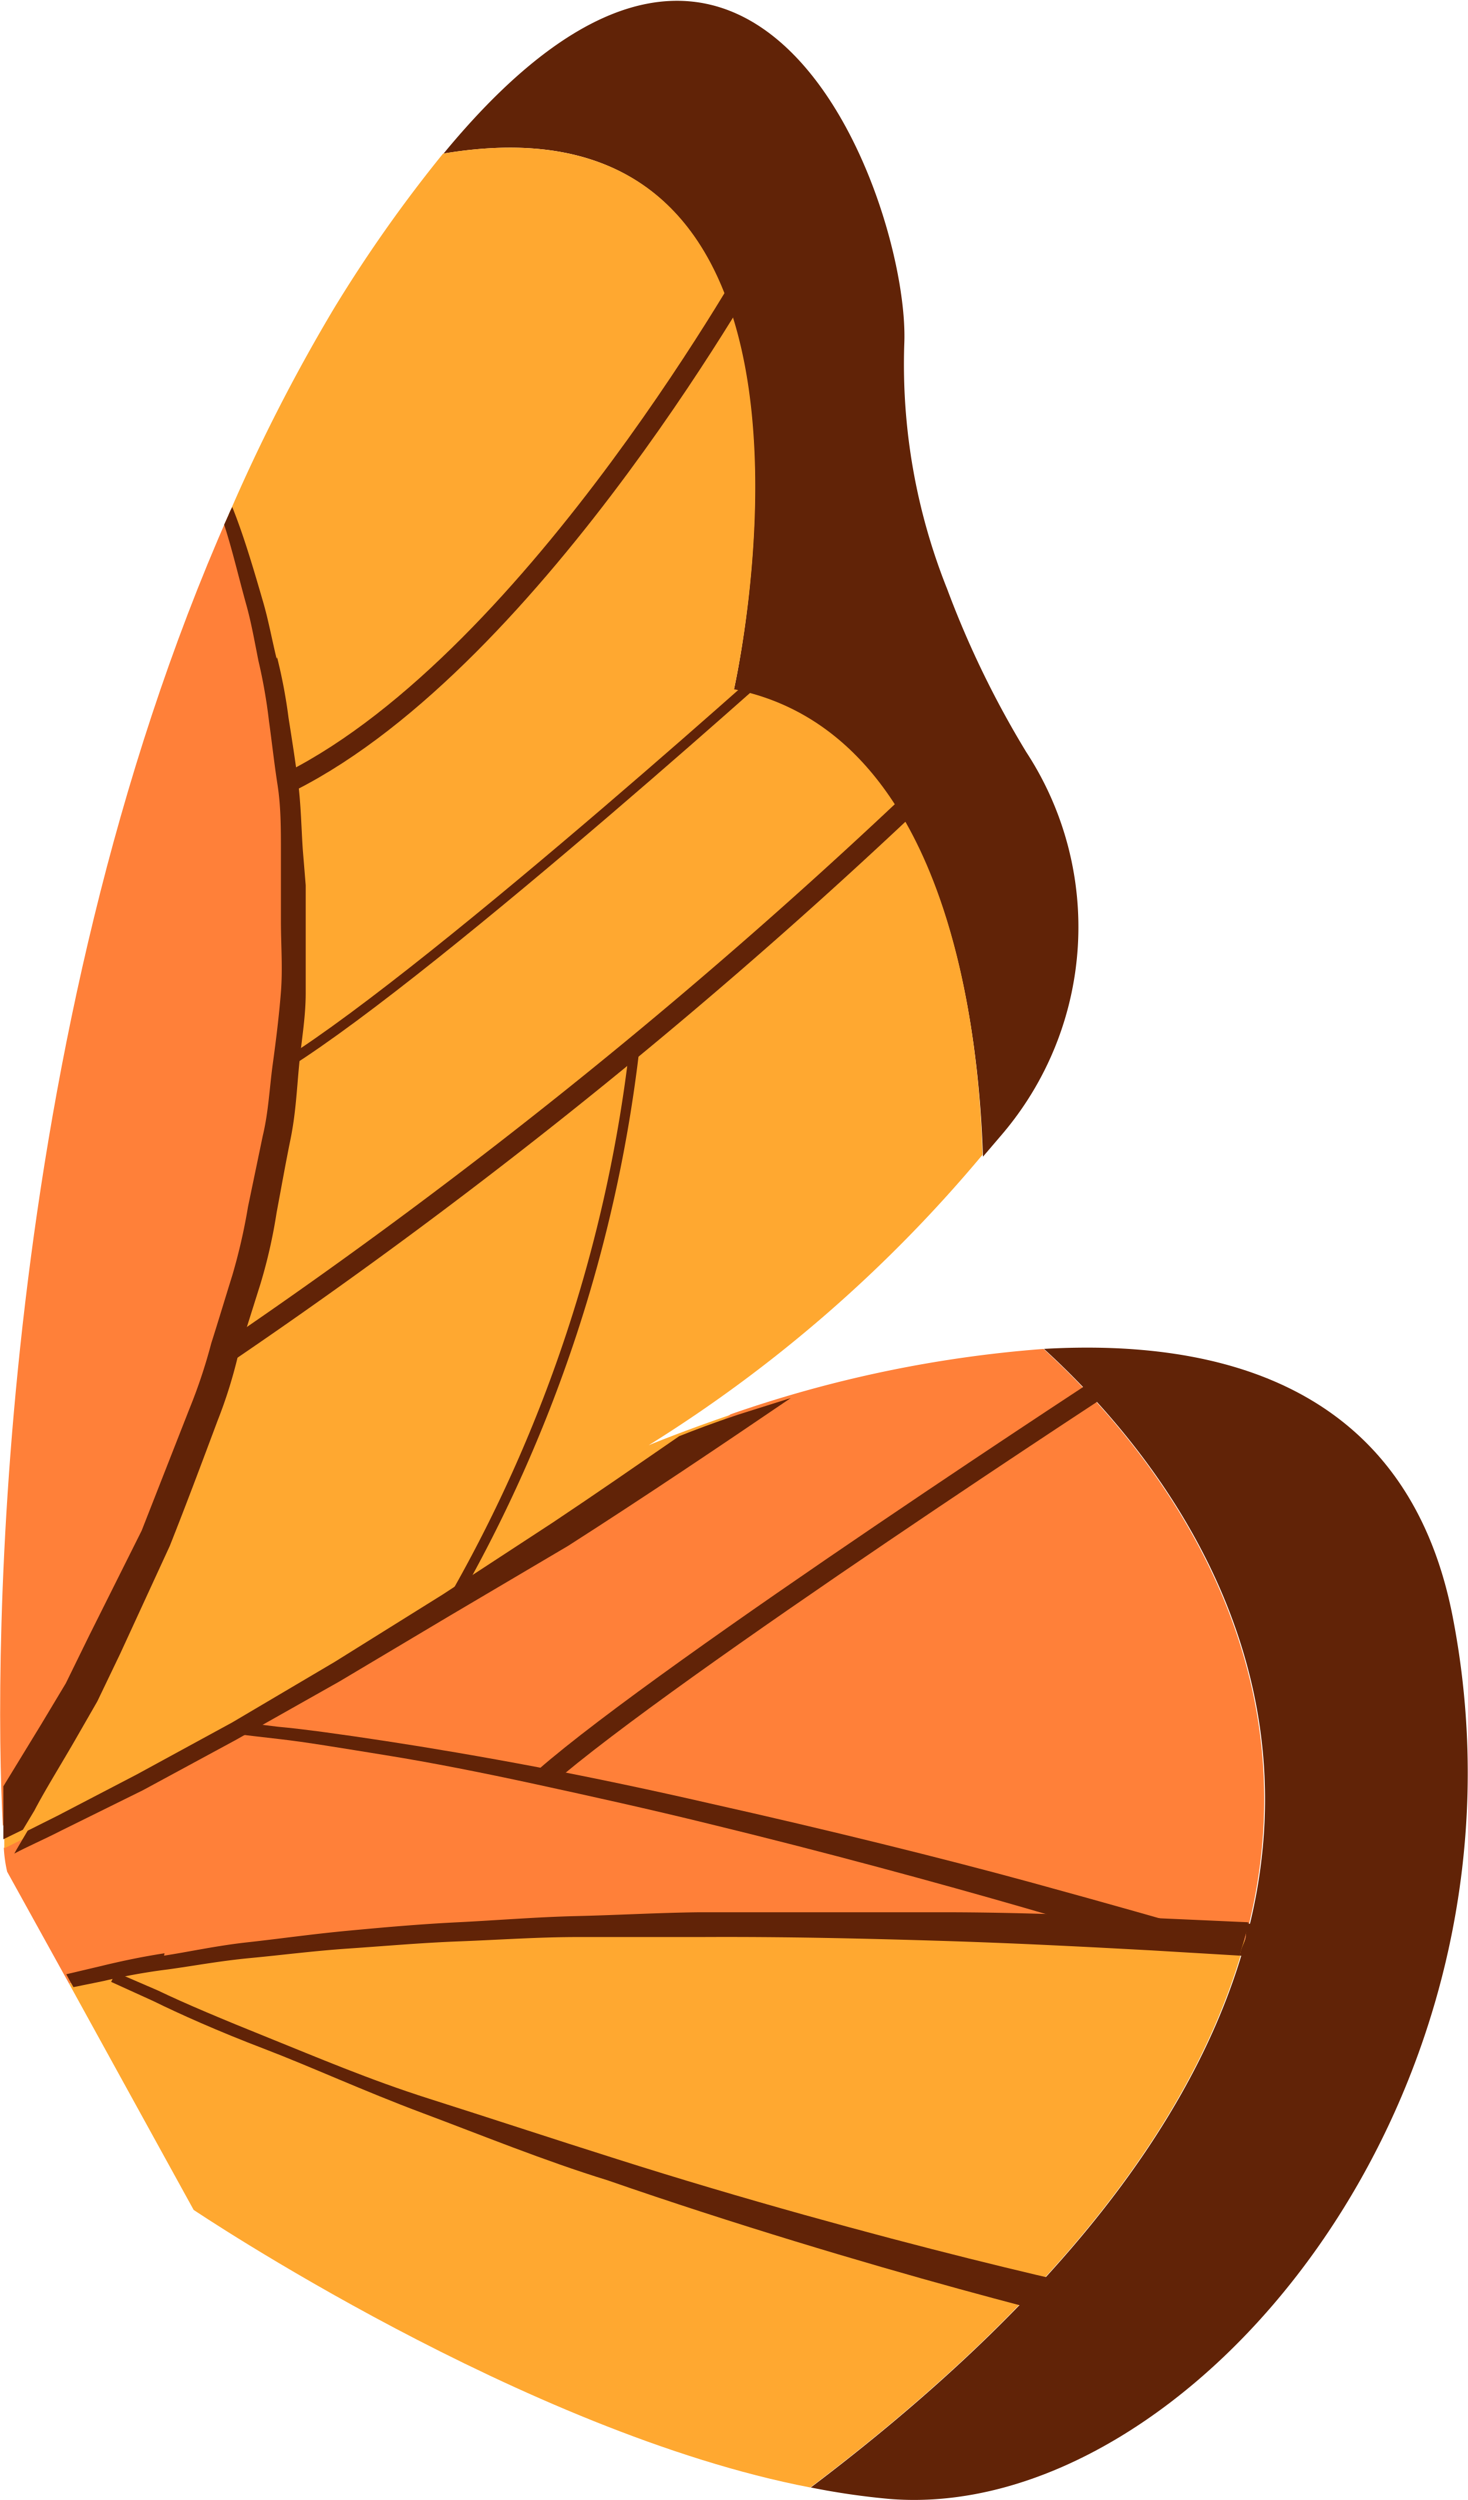
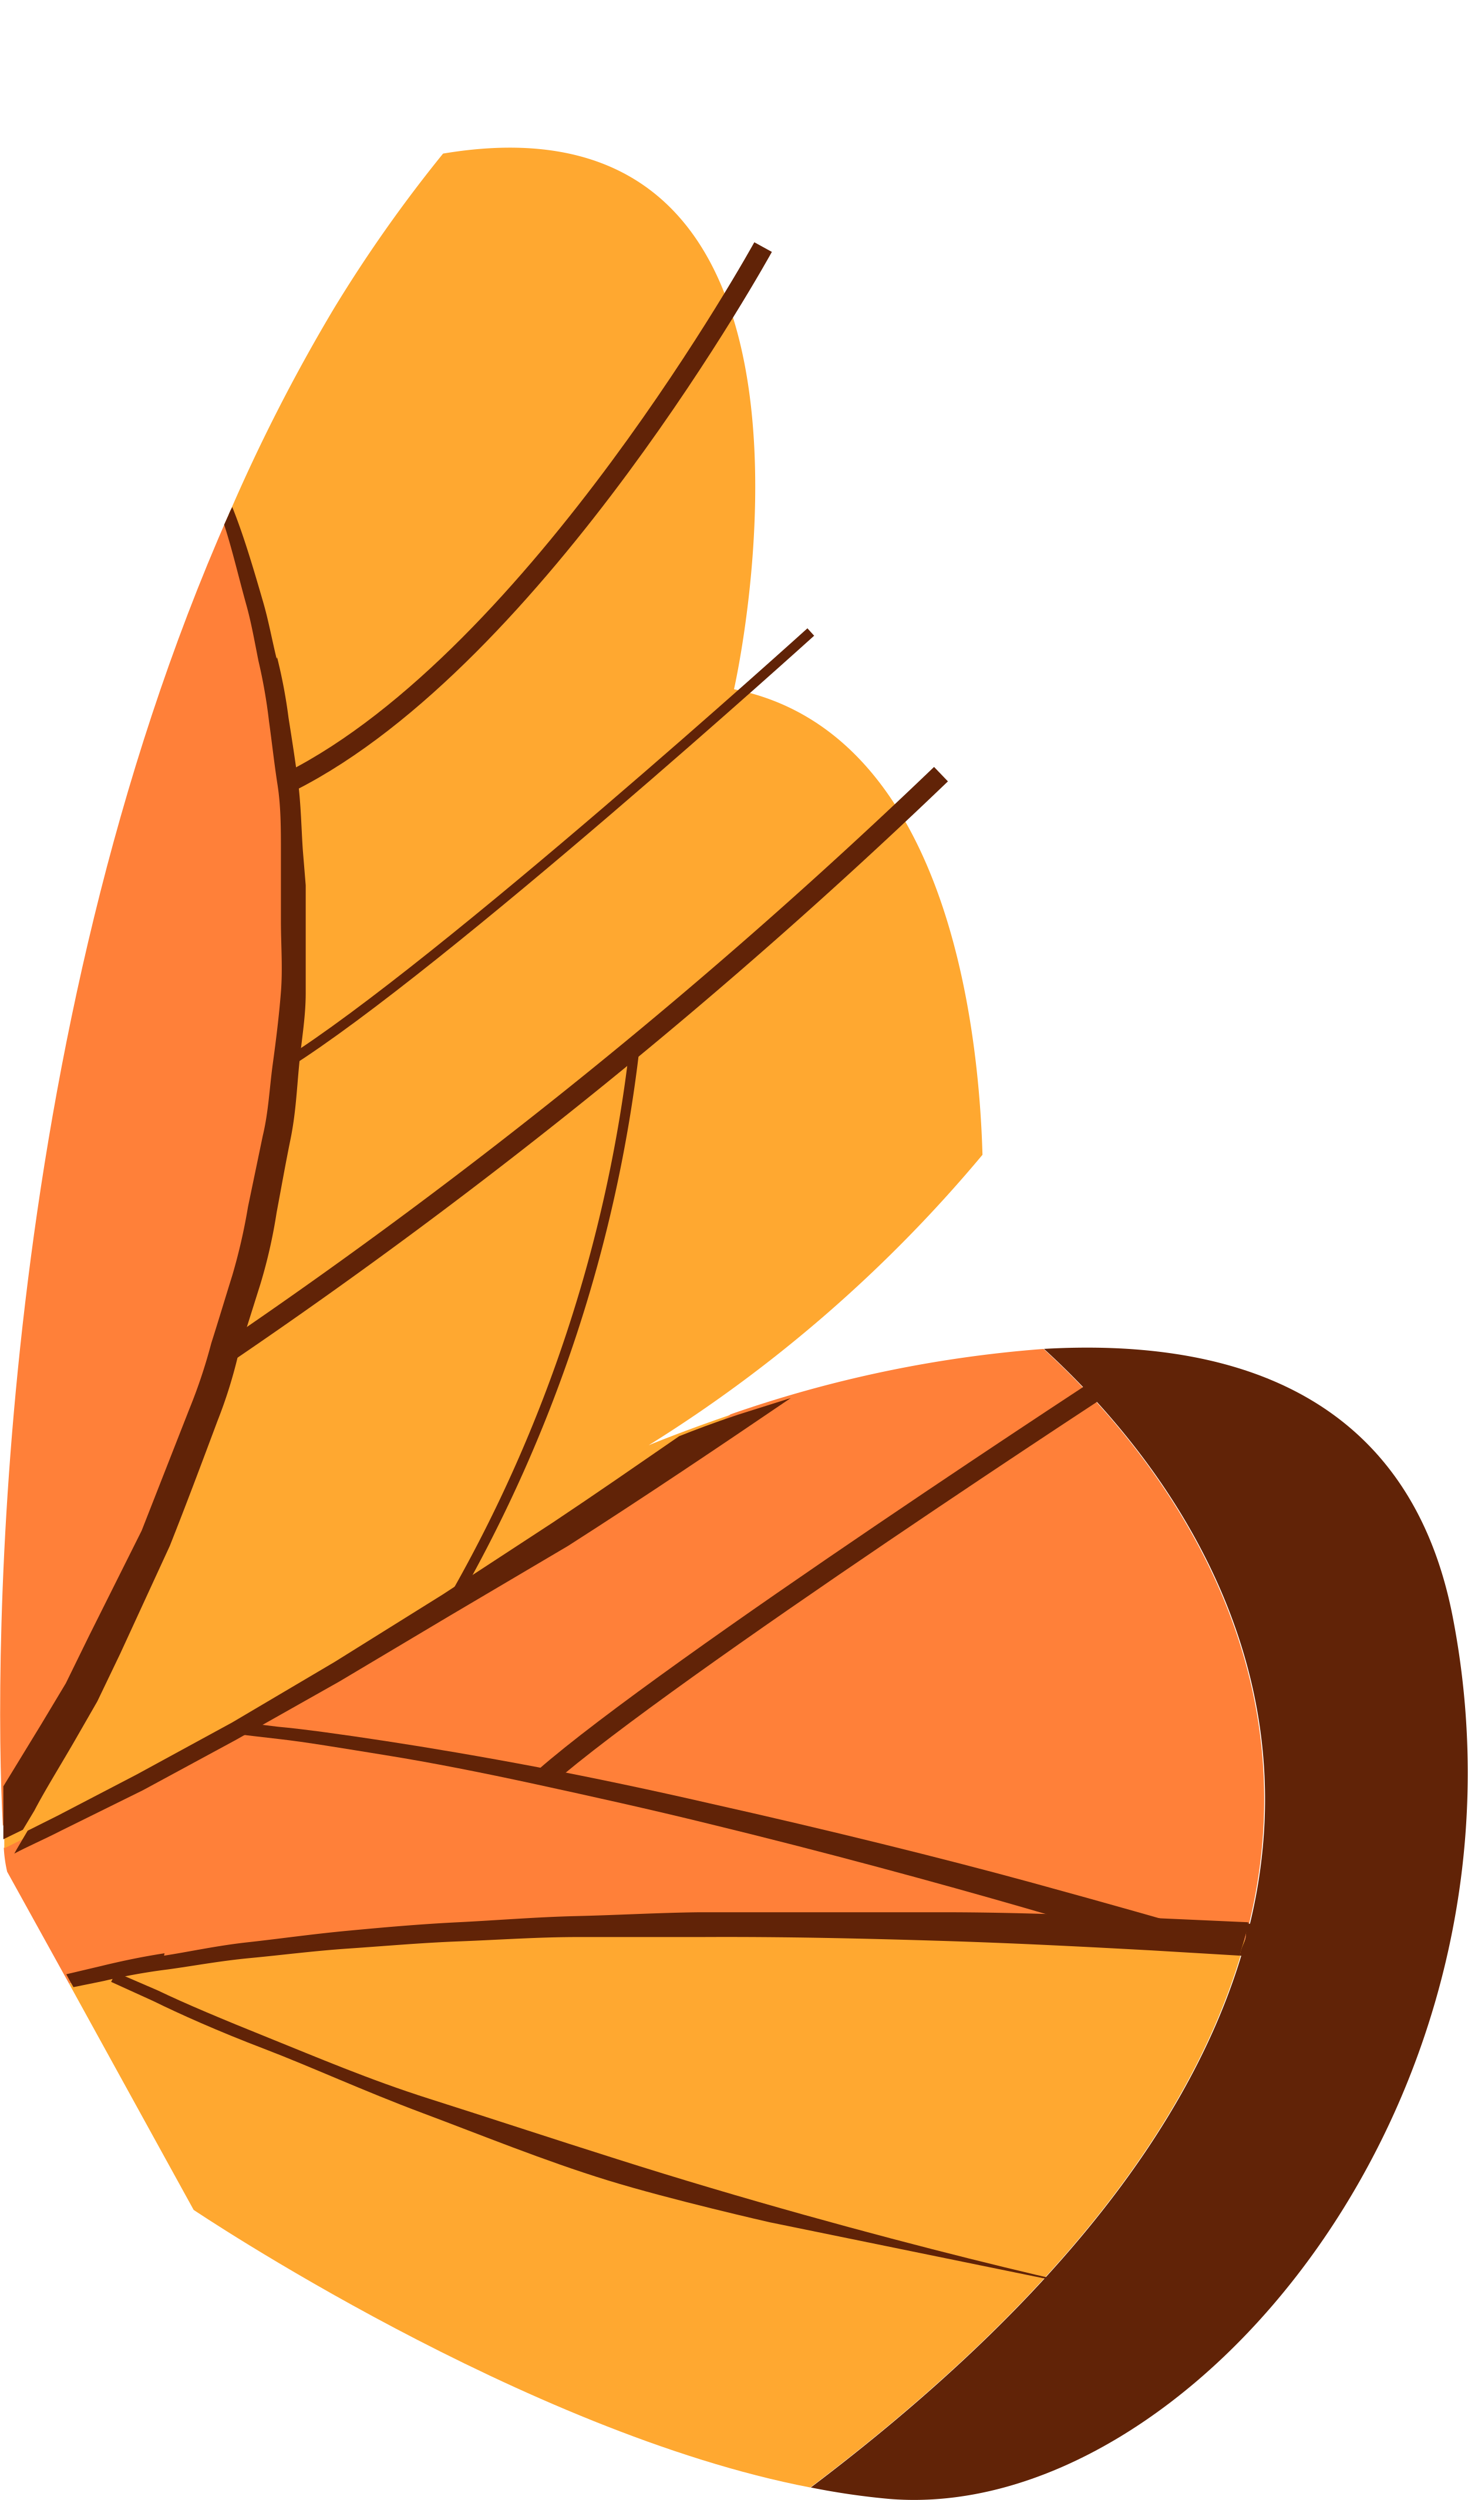
<svg xmlns="http://www.w3.org/2000/svg" viewBox="0 0 30.78 52.41">
  <defs>
    <style>
      .cls-1 {
        fill: #612307;
      }

      .cls-2 {
        fill: #ffa830;
      }

      .cls-3 {
        fill: #ff8039;
      }

      .cls-4, .cls-5 {
        fill: none;
        stroke: #612307;
      }

      .cls-4 {
        stroke-width: 0.42px;
      }

      .cls-5 {
        stroke-width: 0.21px;
      }
    </style>
  </defs>
  <g id="Layer_2" data-name="Layer 2">
    <g id="Group_39269" data-name="Group 39269">
      <path id="Path_402346" data-name="Path 402346" class="cls-1" d="M21.88,28.28c3.79-.22,7.65.83,8.58,5.62,1.95,10.06-5.55,19-11.81,18.49A15.43,15.43,0,0,1,17,52.15c15.53-11.74,8.16-20.89,4.89-23.87" />
-       <path id="Path_402347" data-name="Path 402347" class="cls-1" d="M15.39,14.45S18.26,1.71,9.3,3.22c6.59-8,9.79,1.16,9.66,4a12.69,12.69,0,0,0,.9,5.13,20,20,0,0,0,1.66,3.42,6.7,6.7,0,0,1-.5,8l-.41.48c-.09-2.83-.8-8.88-5.22-9.76" />
      <path id="Path_402348" data-name="Path 402348" class="cls-2" d="M26.1,40.69c-.92,3.37-3.54,7.25-9.11,11.46C11,51,4.06,46.33,4.06,46.33L1.45,41.59C8.6,39.88,21,40.38,26.1,40.68" />
      <path id="Path_402349" data-name="Path 402349" class="cls-3" d="M21.88,28.28c2.1,1.92,5.87,6.37,4.22,12.4-5.15-.3-17.51-.8-24.65.91L.15,39.24a2.87,2.87,0,0,1-.07-.5,111.05,111.05,0,0,0,15.24-9.09,25.81,25.81,0,0,1,6.56-1.37" />
      <path id="Path_402350" data-name="Path 402350" class="cls-2" d="M4.79,10.8A36.94,36.94,0,0,1,7,6.47,29.42,29.42,0,0,1,9.29,3.22c9-1.51,6.1,11.23,6.1,11.23,4.41.88,5.13,6.93,5.21,9.76a29.27,29.27,0,0,1-7,6.09s.67-.28,1.72-.64A111.66,111.66,0,0,1,.09,38.75c0-.14,0-.29,0-.47,8.12-13,6.41-22.86,4.73-27.48" />
      <path id="Path_402351" data-name="Path 402351" class="cls-3" d="M.06,38.28C-.14,34.69-.07,21.8,4.79,10.8,6.47,15.43,8.17,25.3.06,38.28" />
      <path id="Path_402352" data-name="Path 402352" class="cls-1" d="M9.42,33.88l-2.3,1.37L4.94,36.48,3,37.53l-1.7.84c-.39.2-.74.35-1,.49.07-.13.17-.29.28-.48l.62-.31,1.67-.87,2-1.09,2.15-1.27,2.26-1.41,2.31-1.51c.9-.6,1.78-1.21,2.65-1.81.3-.12.72-.28,1.23-.45l1.11-.35c-1.47,1-3.06,2.07-4.67,3.1L9.42,33.88" />
      <path id="Path_402354" data-name="Path 402354" class="cls-1" d="M5.81,13.78a10.93,10.93,0,0,1,.24,1.27c.07.44.14.89.2,1.35s.07,1,.1,1.43l.06.73c0,.25,0,.5,0,.75,0,.5,0,1,0,1.51s-.09,1-.14,1.53-.07,1-.18,1.54-.19,1-.29,1.53a10.86,10.86,0,0,1-.34,1.5L5,28.38a10,10,0,0,1-.44,1.41c-.34.91-.67,1.79-1,2.62L2.52,34.67l-.48,1-.5.87c-.32.55-.6,1-.82,1.42l-.24.4-.41.2c0-.09,0-.19,0-.3s0-.5,0-.81l.8-1.31.51-.85.49-1,1.1-2.2,1-2.55a11.16,11.16,0,0,0,.46-1.38c.15-.47.29-.94.44-1.42A12.12,12.12,0,0,0,5.2,25.3l.31-1.49c.12-.5.14-1,.21-1.51s.13-1,.17-1.5,0-1,0-1.49l0-.73c0-.24,0-.48,0-.72,0-.48,0-.95-.07-1.4s-.12-.91-.18-1.34a11.08,11.08,0,0,0-.22-1.26c-.08-.4-.15-.8-.25-1.16C5,12.09,4.87,11.52,4.7,11l.09-.2a1.38,1.38,0,0,1,.08-.17c.23.57.43,1.24.65,2,.11.38.18.77.28,1.18" />
      <path id="Path_402356" data-name="Path 402356" class="cls-1" d="M26.18,40.33c1.43.07,2.31.14,2.31.14l-.06.76S27.5,41.14,26,41c0-.12.08-.24.11-.35s0-.24.08-.36" />
      <path id="Path_402357" data-name="Path 402357" class="cls-1" d="M3.44,41c.52-.08,1.11-.21,1.75-.28s1.34-.17,2.08-.24,1.52-.14,2.33-.18,1.65-.11,2.5-.13,1.71-.07,2.57-.08c1.73,0,3.46,0,5.08,0s3.13.07,4.42.12l2,.09c0,.12-.05.24-.08.36S26,40.92,26,41l-1.85-.11c-1.29-.07-2.79-.15-4.41-.2s-3.33-.09-5.05-.08c-.86,0-1.72,0-2.57,0s-1.68.06-2.48.09-1.58.1-2.32.15-1.43.14-2.07.2-1.22.17-1.74.24a12.58,12.58,0,0,0-1.33.24l-.64.13-.08-.14-.07-.13.72-.17c.37-.09.82-.19,1.34-.27" />
      <path id="Path_402358" data-name="Path 402358" class="cls-4" d="M19.73,16.23a115.13,115.13,0,0,1-15,12.15" />
      <path id="Path_402359" data-name="Path 402359" class="cls-5" d="M17,13.25s-7.74,7-11,9.05" />
      <path id="Path_402360" data-name="Path 402360" class="cls-4" d="M16,5.18s-4.72,8.58-9.9,11.2" />
      <path id="Path_402361" data-name="Path 402361" class="cls-5" d="M13.3,22A30.25,30.25,0,0,1,9.52,33.5" />
      <path id="Path_402362" data-name="Path 402362" class="cls-1" d="M24.6,40.3s-1.21-.35-3-.84-4.25-1.1-6.71-1.65c-1.22-.28-2.45-.54-3.61-.76S9,36.64,8.08,36.5s-1.71-.25-2.26-.3L5,36.1l0,.26.86.1c.54.06,1.31.19,2.24.34s2,.36,3.15.61,2.37.52,3.59.82c2.43.59,4.85,1.25,6.65,1.77s3,.89,3,.89Z" />
      <path id="Path_402363" data-name="Path 402363" class="cls-4" d="M23.64,28.72S14,35,11.41,37.27" />
-       <path id="Path_402364" data-name="Path 402364" class="cls-1" d="M23.72,48.14s-1.36-.28-3.4-.79-4.73-1.24-7.4-2.09C11.59,44.84,10.26,44.4,9,44s-2.38-.88-3.35-1.27-1.78-.73-2.34-1l-.88-.38-.1.2.88.4c.55.27,1.35.63,2.32,1s2.1.89,3.33,1.35,2.55,1,3.88,1.41c2.65.92,5.34,1.72,7.38,2.28s3.4.88,3.4.88Z" />
+       <path id="Path_402364" data-name="Path 402364" class="cls-1" d="M23.72,48.14s-1.36-.28-3.4-.79-4.73-1.24-7.4-2.09C11.59,44.84,10.26,44.4,9,44s-2.38-.88-3.35-1.27-1.78-.73-2.34-1l-.88-.38-.1.2.88.4c.55.27,1.35.63,2.32,1s2.1.89,3.33,1.35,2.55,1,3.88,1.41s3.4.88,3.4.88Z" />
    </g>
  </g>
</svg>